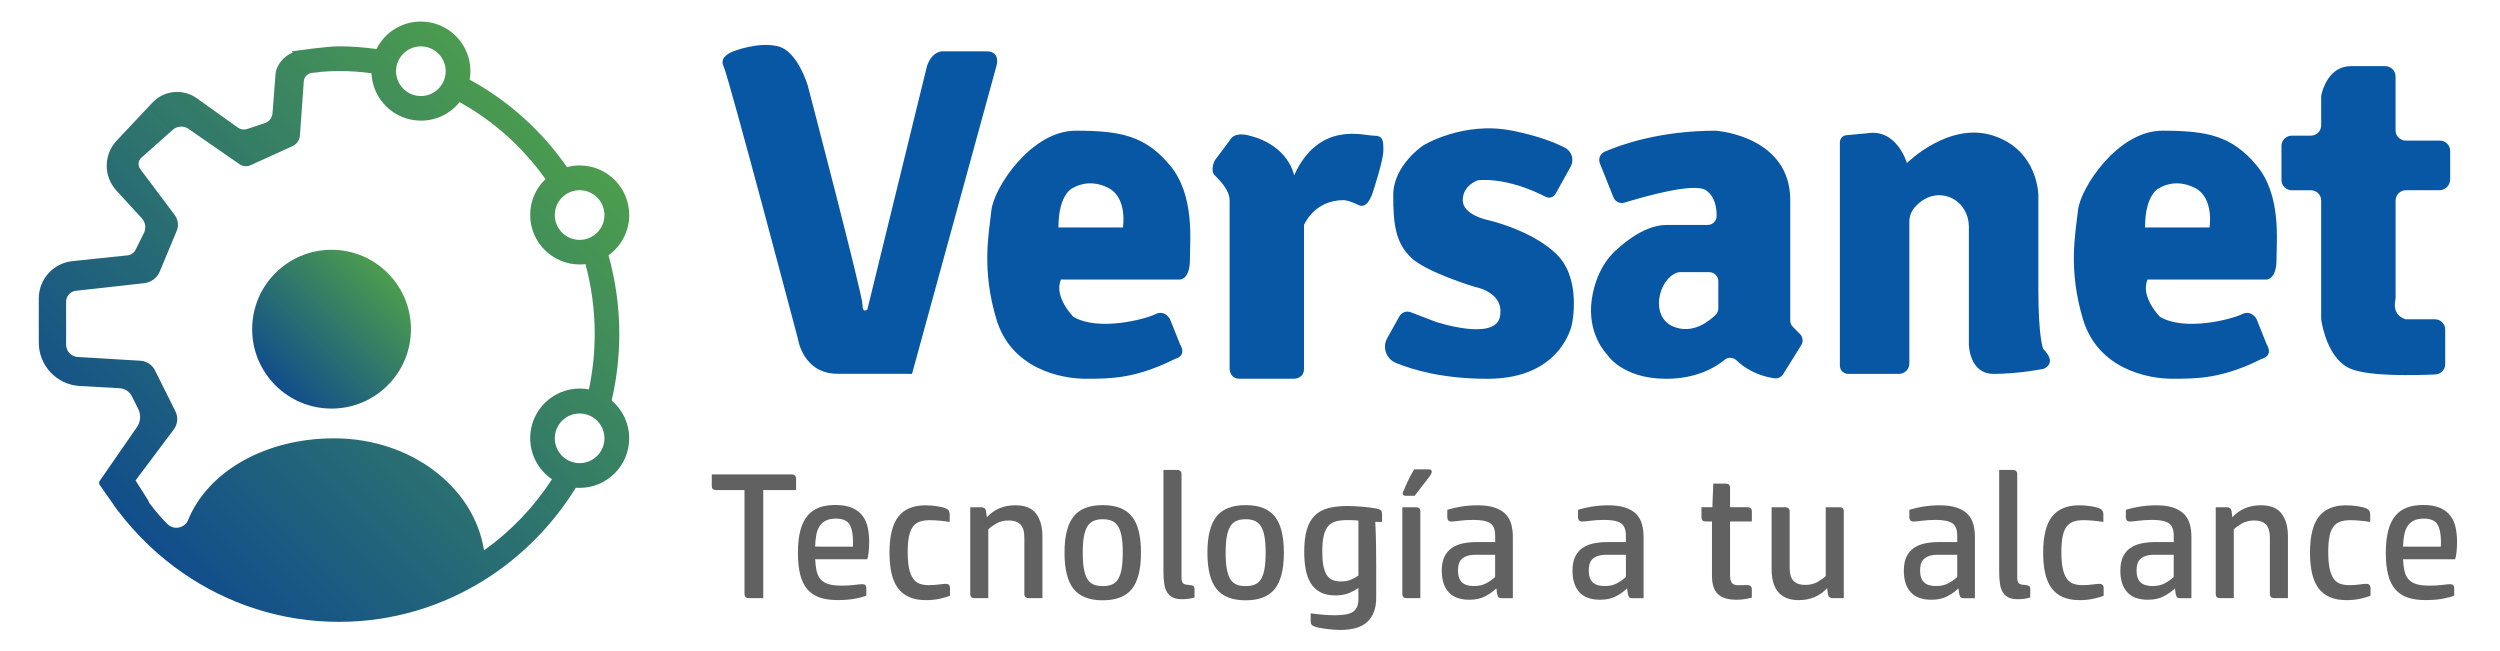
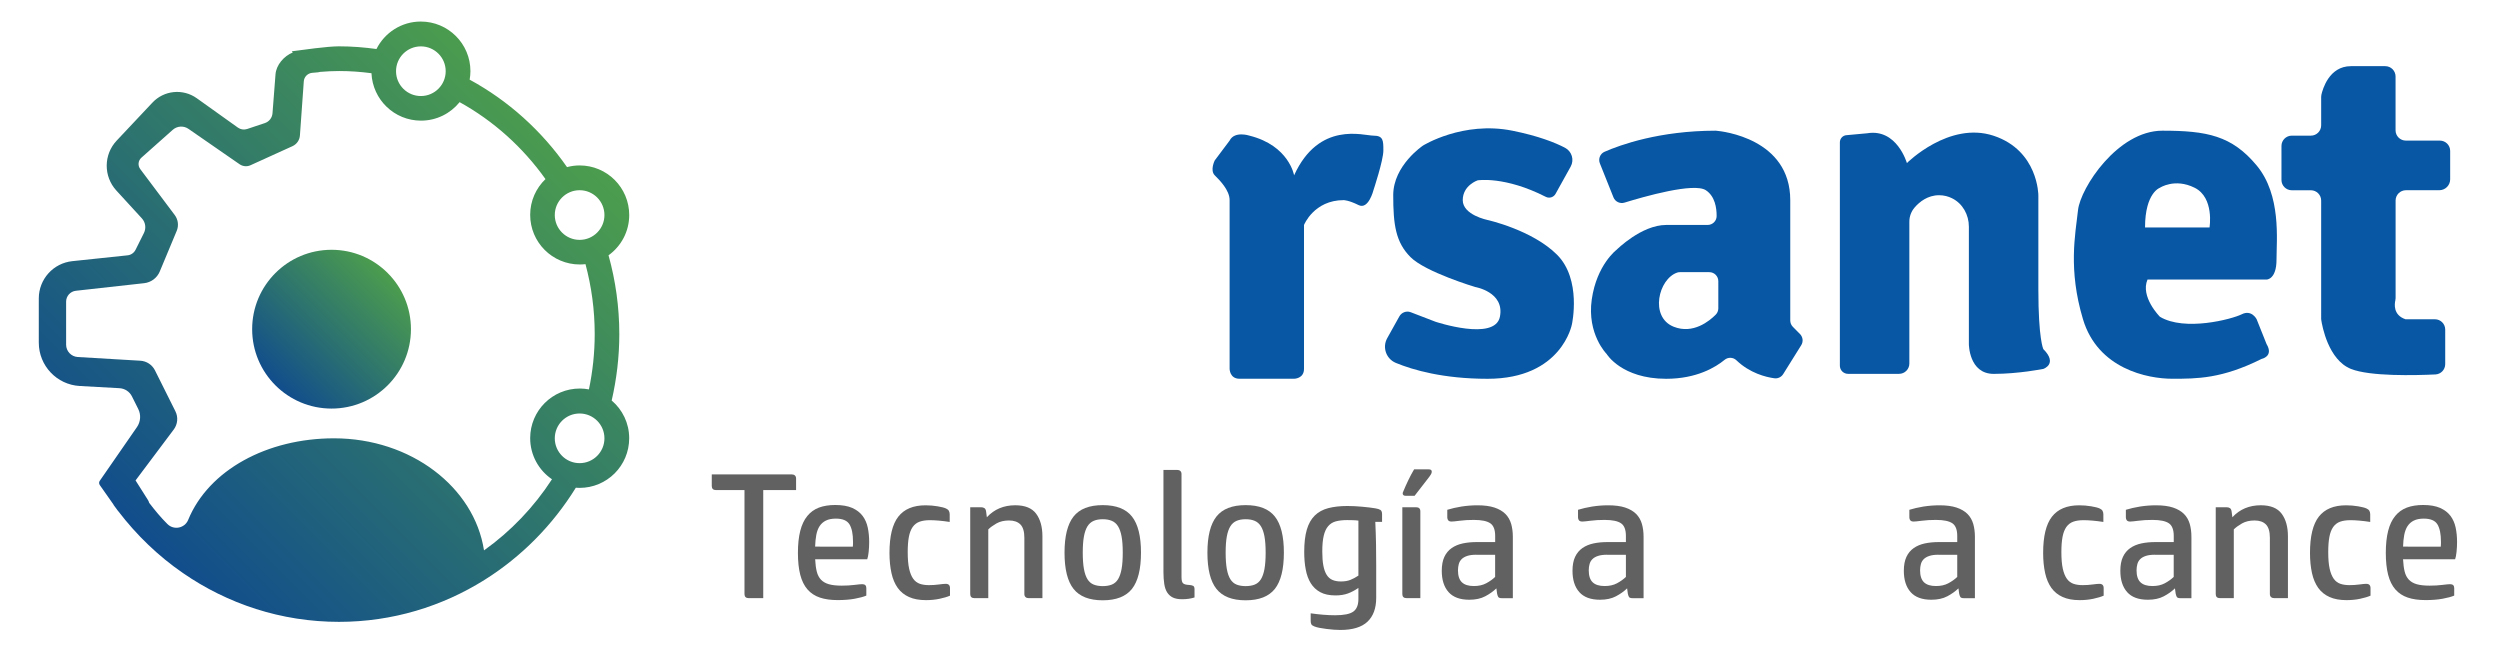
<svg xmlns="http://www.w3.org/2000/svg" version="1.1" x="0px" y="0px" viewBox="0 0 580 151" style="enable-background:new 0 0 580 151;" xml:space="preserve">
  <style type="text/css">
	.st0{fill:#0857A4;}
	.st1{fill:#616161;}
	.st2{fill:url(#SVGID_1_);}
	.st3{fill:url(#SVGID_2_);}
	.st4{display:none;}
	.st5{display:inline;}
	.st6{fill:url(#SVGID_3_);}
	.st7{fill:url(#SVGID_4_);}
</style>
  <g id="Capa_1">
    <g>
-       <path class="st0" d="M211.59,86.73l19.57-71.37c0,0,1.15-3.45-2.3-3.45c-3.45,0-10.36,0-10.36,0s-2.3,0-3.45,3.45l-13.81,56.4    c0,0-1.15,1.15-1.15-1.15c0-2.3-12.66-50.65-12.66-50.65s-2.3-8.06-6.91-9.21c-4.6-1.15-10.36,1.15-10.36,1.15    s-3.45,1.15-2.3,3.45s17.27,63.31,17.27,63.31s1.15,8.06,9.21,8.06C202.39,86.73,211.59,86.73,211.59,86.73z" />
-       <path class="st0" d="M271.45,38.38c-5.76-6.91-11.51-8.06-21.87-8.06s-18.99,13.24-19.57,18.42c-0.64,5.72-2.3,13.81,1.15,25.32    c3.45,11.51,14.96,13.81,20.72,13.81c5.76,0,11.51,0,20.72-4.6c0,0,2.88-0.58,1.15-3.45l-2.3-5.76c0,0-1.15-2.3-3.45-1.15    c-2.3,1.15-13.24,4.03-18.99,0.58c0,0-4.6-4.6-2.88-8.63h27.63c0,0,2.3,0,2.3-4.6S277.21,45.29,271.45,38.38z M260.52,52.77    h-14.96c0-8.06,3.45-9.21,3.45-9.21s3.45-2.3,8.06,0C261.67,45.86,260.52,52.77,260.52,52.77z" />
      <path class="st0" d="M523.54,38.38c-5.76-6.91-11.51-8.06-21.87-8.06c-10.36,0-18.99,13.24-19.57,18.42    c-0.64,5.72-2.3,13.81,1.15,25.32s14.96,13.81,20.72,13.81s11.51,0,20.72-4.6c0,0,2.88-0.58,1.15-3.45l-2.3-5.76    c0,0-1.15-2.3-3.45-1.15c-2.3,1.15-13.24,4.03-18.99,0.58c0,0-4.6-4.6-2.88-8.63h27.63c0,0,2.3,0,2.3-4.6    S529.3,45.29,523.54,38.38z M512.61,52.77h-14.96c0-8.06,3.45-9.21,3.45-9.21s3.45-2.3,8.06,0    C513.76,45.86,512.61,52.77,512.61,52.77z" />
      <path class="st0" d="M300.23,40.68c0,0-1.15-6.91-10.36-9.21c0,0-3.45-1.15-4.6,1.15l-3.45,4.6c0,0-1.15,2.3,0,3.45    c1.15,1.15,3.45,3.45,3.45,5.76s0,39.14,0,39.14s0,2.3,2.3,2.3s12.66,0,12.66,0s2.3,0,2.3-2.3c0-2.3,0-33.38,0-33.38    s2.3-5.76,9.21-5.76c0,0,1.15,0,3.45,1.15c2.3,1.15,3.45-3.45,3.45-3.45s2.3-6.91,2.3-9.21s0-3.45-2.3-3.45    S305.99,28.02,300.23,40.68z" />
      <path class="st0" d="M324.64,73.42l-2.81,5.05c-1.18,2.12-0.24,4.79,2,5.72c3.99,1.65,11.01,3.69,21.29,3.69    c17.27,0,19.57-12.66,19.57-12.66s2.3-10.36-3.45-16.12c-5.76-5.76-16.12-8.06-16.12-8.06s-5.76-1.15-5.76-4.6    c0-3.45,3.45-4.6,3.45-4.6s6.27-1.04,15.82,3.83c0.82,0.42,1.82,0.1,2.26-0.7l3.51-6.32c0.87-1.57,0.27-3.53-1.32-4.37    c-2.26-1.18-6.1-2.73-12.22-3.96c-11.51-2.3-20.72,3.45-20.72,3.45s-6.91,4.6-6.91,11.51s0.58,10.94,4.03,14.39    c3.45,3.45,14.96,6.91,14.96,6.91s6.91,1.15,5.76,6.91c-1.15,5.76-14.96,1.15-14.96,1.15l-5.72-2.2    C326.31,72.05,325.16,72.47,324.64,73.42z" />
      <path class="st0" d="M415.95,75.83c-0.39-0.39-0.61-0.93-0.61-1.48V46.44c0-14.3-15.78-15.99-17.17-16.11    c-0.07-0.01-0.13-0.01-0.2-0.01c-12.98,0.02-22.04,3.28-25.71,4.89c-1.03,0.45-1.51,1.65-1.09,2.69l3.15,7.88    c0.4,1.01,1.51,1.55,2.56,1.23c4.54-1.4,16.13-4.71,18.89-2.87c2.12,1.41,2.5,4.12,2.49,6c-0.01,1.14-0.95,2.05-2.1,2.05h-9.6    c-5.76,0-11.51,5.76-11.51,5.76s-4.6,3.45-5.76,11.51c-1.15,8.06,3.45,12.66,3.45,12.66s3.45,5.76,13.81,5.76    c7.1,0,11.49-2.7,13.56-4.4c0.8-0.66,1.98-0.62,2.73,0.1c3.13,3,6.84,3.91,8.8,4.18c0.82,0.12,1.62-0.27,2.06-0.97l4.19-6.71    c0.52-0.83,0.39-1.9-0.3-2.59L415.95,75.83z M398.65,71.53c0,0.56-0.22,1.09-0.62,1.49c-1.44,1.45-5.24,4.58-9.74,2.78    c-5.62-2.25-3.55-11.1,0.84-12.57c0.2-0.07,0.42-0.09,0.64-0.09h6.79c1.16,0,2.09,0.94,2.09,2.09V71.53z M399.5,79.59    c0.01,0.01,0.02,0.03,0.04,0.05C399.52,79.61,399.51,79.6,399.5,79.59z M399.6,79.72c0.03,0.03,0.06,0.07,0.09,0.11    C399.66,79.79,399.63,79.75,399.6,79.72z M399.75,79.9c0.02,0.02,0.04,0.05,0.06,0.07C399.79,79.95,399.77,79.93,399.75,79.9z     M399.95,80.15c0.05,0.06,0.1,0.13,0.16,0.2C400.05,80.28,400,80.21,399.95,80.15z M400.28,80.56c0.05,0.07,0.11,0.14,0.17,0.21    C400.39,80.7,400.33,80.63,400.28,80.56z M400.46,80.79c0.06,0.07,0.13,0.16,0.19,0.24C400.59,80.95,400.52,80.87,400.46,80.79z     M400.85,81.28c0.03,0.04,0.06,0.08,0.1,0.12C400.91,81.36,400.88,81.32,400.85,81.28z M401.47,82.05c0,0.01,0.01,0.01,0.01,0.02    C401.48,82.06,401.47,82.06,401.47,82.05z M401.04,81.51c0.06,0.07,0.12,0.15,0.18,0.22C401.16,81.67,401.1,81.59,401.04,81.51z     M401.28,81.82c0.03,0.04,0.06,0.07,0.09,0.11C401.34,81.89,401.31,81.86,401.28,81.82z" />
      <path class="st0" d="M426.85,33.02v51.82c0,1.04,0.84,1.89,1.89,1.89h11.84c1.32,0,2.39-1.07,2.39-2.39V51.42    c0-1.21,0.44-2.38,1.23-3.29c1.12-1.3,3.02-2.84,5.68-2.84c1.15,0,2.16,0.29,3.02,0.72c2.45,1.22,3.88,3.83,3.88,6.57v27.25    c0,0,0,6.91,5.76,6.91s11.51-1.15,11.51-1.15s3.45-1.15,0-4.6c0,0-1.15-2.3-1.15-13.81s0-21.87,0-21.87s0-10.36-10.36-13.81    c-10.36-3.45-20.14,6.33-20.14,6.33s-2.3-8.06-9.21-6.91l-4.79,0.44C427.52,31.41,426.85,32.15,426.85,33.02z" />
      <path class="st0" d="M555.78,46.53v22.63c0,0.18-0.02,0.36-0.06,0.53c-0.18,0.79-0.56,3.41,2.36,4.38h6.82    c1.32,0,2.39,1.07,2.39,2.39v8.02c0,1.28-1,2.33-2.27,2.39c-4.65,0.22-15.18,0.49-19.6-1.28c-5.27-2.11-6.68-10.01-6.88-11.32    c-0.02-0.12-0.03-0.24-0.03-0.36V46.53c0-1.32-1.07-2.39-2.39-2.39h-4.43c-1.32,0-2.39-1.07-2.39-2.39v-7.89    c0-1.32,1.07-2.39,2.39-2.39h4.43c1.32,0,2.39-1.07,2.39-2.39v-6.58c0-0.17,0.02-0.33,0.05-0.5c0.28-1.26,1.77-6.65,6.85-6.65    h7.97c1.32,0,2.39,1.07,2.39,2.39v12.49c0,1.32,1.07,2.39,2.39,2.39h7.89c1.32,0,2.39,1.07,2.39,2.39v6.59    c0,1.4-1.13,2.53-2.53,2.53h-7.74C556.84,44.14,555.78,45.21,555.78,46.53z" />
      <g>
        <path class="st1" d="M172.71,113.7h-6.59c-0.66,0-0.99-0.32-0.99-0.95v-2.69h18.56c0.3,0,0.55,0.08,0.73,0.25     c0.18,0.17,0.27,0.4,0.27,0.7v2.69h-7.62v25.07h-3.36c-0.66,0-0.99-0.32-0.99-0.95V113.7z" />
        <path class="st1" d="M189.12,129.78c0.05,1.11,0.18,2.05,0.37,2.82c0.19,0.77,0.52,1.4,0.97,1.88c0.46,0.48,1.07,0.84,1.84,1.06     c0.77,0.22,1.77,0.33,2.98,0.33c1.08,0,2.06-0.06,2.94-0.17c0.88-0.11,1.49-0.17,1.82-0.17c0.64,0,0.95,0.31,0.95,0.91v1.74     c-0.66,0.28-1.57,0.52-2.71,0.73c-1.15,0.21-2.47,0.31-3.96,0.31c-1.57,0-2.94-0.19-4.1-0.58c-1.16-0.39-2.12-1.02-2.88-1.89     c-0.76-0.87-1.32-2-1.68-3.4c-0.36-1.4-0.54-3.09-0.54-5.08c0-1.99,0.18-3.69,0.54-5.1c0.36-1.41,0.9-2.56,1.64-3.46     c0.73-0.9,1.64-1.55,2.71-1.95c1.08-0.4,2.33-0.6,3.77-0.6c1.6,0,2.91,0.23,3.94,0.68c1.02,0.46,1.82,1.07,2.4,1.84     c0.58,0.77,0.98,1.68,1.2,2.71c0.22,1.04,0.33,2.15,0.33,3.34c0,0.8-0.04,1.58-0.12,2.32c-0.08,0.75-0.19,1.31-0.33,1.7H189.12z      M197.86,126.83c0.03-0.28,0.04-0.48,0.04-0.62c0-0.14,0-0.32,0-0.54c0-1.77-0.27-3.1-0.81-4c-0.54-0.9-1.6-1.35-3.17-1.35     c-0.94,0-1.71,0.15-2.32,0.46c-0.61,0.3-1.09,0.73-1.45,1.28c-0.36,0.55-0.62,1.24-0.77,2.05c-0.15,0.82-0.24,1.72-0.27,2.71     H197.86z" />
        <path class="st1" d="M220.41,138.19c-0.64,0.28-1.45,0.52-2.44,0.73c-0.99,0.21-2.05,0.31-3.15,0.31c-1.55,0-2.86-0.24-3.94-0.73     c-1.08-0.48-1.95-1.19-2.61-2.11c-0.66-0.93-1.15-2.07-1.45-3.44c-0.3-1.37-0.46-2.92-0.46-4.66c0-3.87,0.68-6.68,2.05-8.43     c1.37-1.75,3.47-2.63,6.32-2.63c0.94,0,1.86,0.08,2.78,0.23c0.91,0.15,1.57,0.32,1.99,0.52c0.3,0.14,0.52,0.32,0.64,0.54     c0.12,0.22,0.19,0.48,0.19,0.79v1.78c-0.88-0.14-1.73-0.24-2.53-0.31c-0.8-0.07-1.49-0.1-2.07-0.1c-0.94,0-1.73,0.12-2.38,0.35     c-0.65,0.23-1.18,0.64-1.6,1.22c-0.41,0.58-0.71,1.35-0.89,2.3c-0.18,0.95-0.27,2.13-0.27,3.54c0,1.57,0.11,2.86,0.33,3.85     c0.22,0.99,0.54,1.77,0.95,2.34c0.41,0.57,0.93,0.95,1.53,1.16c0.61,0.21,1.31,0.31,2.11,0.31c0.8,0,1.57-0.05,2.3-0.15     c0.73-0.1,1.26-0.15,1.6-0.15c0.66,0,0.99,0.33,0.99,0.99V138.19z" />
        <path class="st1" d="M226.08,138.77c-0.66,0-0.99-0.32-0.99-0.95v-20.14h2.53c0.3,0,0.56,0.07,0.77,0.21     c0.21,0.14,0.34,0.41,0.39,0.83l0.17,1.28c1.71-1.85,3.91-2.78,6.59-2.78c2.27,0,3.88,0.66,4.85,1.97     c0.97,1.31,1.45,3.06,1.45,5.24v14.34h-3.19c-0.3,0-0.55-0.08-0.73-0.25c-0.18-0.17-0.27-0.4-0.27-0.7v-13.05     c0-1.44-0.3-2.47-0.91-3.09c-0.61-0.62-1.49-0.93-2.65-0.93c-1.13,0-2.1,0.23-2.9,0.68c-0.8,0.46-1.44,0.92-1.91,1.39v15.95     H226.08z" />
        <path class="st1" d="M255.84,139.27c-3.12,0-5.38-0.88-6.78-2.65c-1.4-1.77-2.09-4.57-2.09-8.41c0-3.81,0.7-6.6,2.09-8.37     c1.4-1.77,3.65-2.65,6.78-2.65c3.12,0,5.38,0.88,6.78,2.65c1.4,1.77,2.09,4.56,2.09,8.37c0,3.84-0.7,6.64-2.09,8.41     C261.22,138.38,258.96,139.27,255.84,139.27z M260.48,128.2c0-1.49-0.09-2.74-0.27-3.73c-0.18-0.99-0.46-1.79-0.83-2.38     c-0.37-0.59-0.86-1.02-1.45-1.26c-0.59-0.25-1.29-0.37-2.09-0.37s-1.5,0.12-2.09,0.37c-0.59,0.25-1.08,0.67-1.45,1.26     c-0.37,0.59-0.65,1.39-0.83,2.38c-0.18,0.99-0.27,2.24-0.27,3.73c0,1.52,0.09,2.78,0.27,3.79c0.18,1.01,0.46,1.81,0.83,2.4     c0.37,0.59,0.86,1.01,1.45,1.24c0.59,0.23,1.29,0.35,2.09,0.35s1.5-0.12,2.09-0.35c0.59-0.23,1.08-0.65,1.45-1.24     s0.65-1.4,0.83-2.4C260.39,130.99,260.48,129.72,260.48,128.2z" />
        <path class="st1" d="M274.11,133.88c0,0.75,0.12,1.23,0.37,1.45c0.25,0.22,0.69,0.35,1.33,0.37c0.44,0.03,0.77,0.1,0.99,0.21     c0.22,0.11,0.33,0.37,0.33,0.79v1.91c-0.44,0.14-0.9,0.24-1.37,0.31c-0.47,0.07-0.98,0.1-1.53,0.1c-0.86,0-1.56-0.13-2.11-0.39     c-0.55-0.26-0.99-0.66-1.33-1.18c-0.33-0.52-0.56-1.18-0.68-1.97c-0.12-0.79-0.19-1.71-0.19-2.76v-23.7h3.19     c0.3,0,0.55,0.08,0.73,0.25c0.18,0.17,0.27,0.4,0.27,0.7V133.88z" />
        <path class="st1" d="M288.99,139.27c-3.12,0-5.38-0.88-6.78-2.65c-1.4-1.77-2.09-4.57-2.09-8.41c0-3.81,0.7-6.6,2.09-8.37     c1.4-1.77,3.65-2.65,6.78-2.65s5.38,0.88,6.78,2.65c1.4,1.77,2.09,4.56,2.09,8.37c0,3.84-0.7,6.64-2.09,8.41     C294.37,138.38,292.11,139.27,288.99,139.27z M293.63,128.2c0-1.49-0.09-2.74-0.27-3.73c-0.18-0.99-0.46-1.79-0.83-2.38     c-0.37-0.59-0.86-1.02-1.45-1.26c-0.59-0.25-1.29-0.37-2.09-0.37c-0.8,0-1.5,0.12-2.09,0.37c-0.59,0.25-1.08,0.67-1.45,1.26     c-0.37,0.59-0.65,1.39-0.83,2.38c-0.18,0.99-0.27,2.24-0.27,3.73c0,1.52,0.09,2.78,0.27,3.79c0.18,1.01,0.46,1.81,0.83,2.4     c0.37,0.59,0.86,1.01,1.45,1.24c0.59,0.23,1.29,0.35,2.09,0.35c0.8,0,1.5-0.12,2.09-0.35c0.59-0.23,1.08-0.65,1.45-1.24     c0.37-0.59,0.65-1.4,0.83-2.4C293.54,130.99,293.63,129.72,293.63,128.2z" />
        <path class="st1" d="M302.58,128.04c0-2.07,0.2-3.79,0.6-5.16c0.4-1.37,1.02-2.46,1.84-3.27c0.83-0.81,1.87-1.39,3.13-1.72     c1.26-0.33,2.74-0.5,4.45-0.5c1.11,0,2.25,0.06,3.44,0.17c1.19,0.11,2.2,0.23,3.03,0.37c0.52,0.08,0.92,0.21,1.18,0.37     c0.26,0.17,0.39,0.5,0.39,0.99v1.78h-1.57c0.08,1.74,0.14,3.46,0.17,5.16c0.03,1.7,0.04,3.38,0.04,5.04v7.42     c0,2.43-0.68,4.28-2.03,5.55s-3.45,1.91-6.3,1.91c-0.44,0-0.94-0.02-1.49-0.06c-0.55-0.04-1.11-0.1-1.68-0.17     c-0.57-0.07-1.11-0.15-1.62-0.25c-0.51-0.1-0.93-0.21-1.26-0.35c-0.36-0.14-0.59-0.31-0.68-0.52c-0.1-0.21-0.14-0.46-0.14-0.77     v-1.74c0.97,0.14,1.93,0.25,2.9,0.33c0.97,0.08,1.89,0.12,2.78,0.12c2.02,0,3.42-0.28,4.21-0.85c0.79-0.57,1.18-1.54,1.18-2.92     v-2.57c-0.8,0.55-1.61,0.98-2.42,1.28c-0.82,0.3-1.78,0.46-2.88,0.46c-1.44,0-2.62-0.25-3.54-0.75c-0.93-0.5-1.66-1.19-2.22-2.09     c-0.55-0.9-0.94-1.96-1.16-3.19C302.69,130.89,302.58,129.53,302.58,128.04z M306.77,127.95c0,1.3,0.08,2.39,0.25,3.27     c0.17,0.88,0.42,1.6,0.77,2.15c0.35,0.55,0.79,0.95,1.35,1.18c0.55,0.24,1.2,0.35,1.95,0.35c0.88,0,1.64-0.13,2.26-0.39     s1.22-0.59,1.8-0.97v-12.76c-0.44-0.06-0.89-0.09-1.35-0.1c-0.46-0.01-0.88-0.02-1.26-0.02c-1.02,0-1.89,0.1-2.61,0.29     c-0.72,0.19-1.31,0.56-1.78,1.1c-0.47,0.54-0.82,1.28-1.04,2.22C306.88,125.21,306.77,126.43,306.77,127.95z" />
        <path class="st1" d="M329.52,138.77h-3.19c-0.66,0-0.99-0.32-0.99-0.95v-20.14h3.19c0.66,0,0.99,0.32,0.99,0.95V138.77z      M326.08,115.02c-0.28,0-0.47-0.09-0.58-0.27c-0.11-0.18-0.1-0.41,0.04-0.68c0.39-0.94,0.79-1.84,1.2-2.69     c0.41-0.86,0.86-1.69,1.33-2.49h3.4c0.47,0,0.7,0.18,0.7,0.54c0,0.19-0.06,0.39-0.17,0.58c-0.11,0.19-0.25,0.4-0.41,0.62     l-3.4,4.39H326.08z" />
        <path class="st1" d="M340.87,139.14c-2.15,0-3.76-0.59-4.81-1.78c-1.05-1.19-1.57-2.83-1.57-4.93c0-1.3,0.2-2.38,0.6-3.23     c0.4-0.86,0.97-1.54,1.7-2.05c0.73-0.51,1.6-0.87,2.59-1.08c0.99-0.21,2.07-0.31,3.23-0.31h4.27v-1.41     c0-1.44-0.37-2.42-1.12-2.94c-0.75-0.52-2.02-0.79-3.81-0.79c-1.22,0-2.31,0.06-3.27,0.19c-0.97,0.12-1.6,0.19-1.91,0.19     c-0.36,0-0.61-0.09-0.77-0.27c-0.15-0.18-0.23-0.41-0.23-0.68v-1.78c0.97-0.3,2.06-0.55,3.27-0.75c1.22-0.19,2.46-0.29,3.73-0.29     c1.57,0,2.89,0.17,3.94,0.52c1.05,0.35,1.89,0.84,2.53,1.47c0.64,0.64,1.08,1.41,1.35,2.32c0.26,0.91,0.39,1.92,0.39,3.03v14.21     h-2.53c-0.47,0-0.76-0.1-0.87-0.31c-0.11-0.21-0.19-0.45-0.25-0.73l-0.17-1.24c-0.72,0.69-1.58,1.31-2.59,1.84     C343.57,138.87,342.33,139.14,340.87,139.14z M342.48,128.7c-0.83,0-1.52,0.09-2.07,0.27c-0.55,0.18-0.99,0.43-1.31,0.75     c-0.32,0.32-0.54,0.7-0.66,1.14c-0.12,0.44-0.19,0.93-0.19,1.45c0,1.27,0.3,2.2,0.91,2.78c0.61,0.58,1.53,0.87,2.78,0.87     c1.11,0,2.06-0.21,2.86-0.64c0.8-0.43,1.49-0.92,2.07-1.47v-5.14H342.48z" />
        <path class="st1" d="M371.2,139.14c-2.15,0-3.76-0.59-4.81-1.78c-1.05-1.19-1.57-2.83-1.57-4.93c0-1.3,0.2-2.38,0.6-3.23     c0.4-0.86,0.97-1.54,1.7-2.05c0.73-0.51,1.6-0.87,2.59-1.08c0.99-0.21,2.07-0.31,3.23-0.31h4.27v-1.41     c0-1.44-0.37-2.42-1.12-2.94c-0.75-0.52-2.02-0.79-3.81-0.79c-1.22,0-2.31,0.06-3.27,0.19c-0.97,0.12-1.6,0.19-1.91,0.19     c-0.36,0-0.61-0.09-0.77-0.27c-0.15-0.18-0.23-0.41-0.23-0.68v-1.78c0.97-0.3,2.06-0.55,3.27-0.75c1.22-0.19,2.46-0.29,3.73-0.29     c1.57,0,2.89,0.17,3.94,0.52c1.05,0.35,1.89,0.84,2.53,1.47c0.64,0.64,1.08,1.41,1.35,2.32c0.26,0.91,0.39,1.92,0.39,3.03v14.21     h-2.53c-0.47,0-0.76-0.1-0.87-0.31c-0.11-0.21-0.19-0.45-0.25-0.73l-0.17-1.24c-0.72,0.69-1.58,1.31-2.59,1.84     C373.9,138.87,372.67,139.14,371.2,139.14z M372.82,128.7c-0.83,0-1.52,0.09-2.07,0.27c-0.55,0.18-0.99,0.43-1.31,0.75     c-0.32,0.32-0.54,0.7-0.66,1.14c-0.12,0.44-0.19,0.93-0.19,1.45c0,1.27,0.3,2.2,0.91,2.78c0.61,0.58,1.53,0.87,2.78,0.87     c1.11,0,2.06-0.21,2.86-0.64c0.8-0.43,1.49-0.92,2.07-1.47v-5.14H372.82z" />
-         <path class="st1" d="M406.42,138.65c-0.64,0.17-1.24,0.29-1.8,0.37c-0.57,0.08-1.15,0.12-1.76,0.12c-1.99,0-3.43-0.44-4.33-1.33     c-0.9-0.88-1.35-2.28-1.35-4.19v-12.64h-1.45c-0.66,0-0.99-0.32-0.99-0.95v-2.36h2.53l0.21-5.47h2.9c0.66,0,0.99,0.32,0.99,0.95     v4.52h4.06c0.3,0,0.55,0.08,0.73,0.25c0.18,0.17,0.27,0.4,0.27,0.7v2.36h-5.06v12.43c0,0.75,0.12,1.33,0.37,1.74     c0.25,0.41,0.75,0.62,1.49,0.62c0.47,0,0.86-0.01,1.18-0.02c0.32-0.01,0.61-0.02,0.89-0.02c0.75,0,1.12,0.32,1.12,0.95V138.65z" />
-         <path class="st1" d="M426.77,117.68c0.66,0,0.99,0.32,0.99,0.95v20.14h-2.53c-0.3,0-0.56-0.07-0.77-0.21     c-0.21-0.14-0.34-0.41-0.39-0.83l-0.17-1.28c-1.71,1.85-3.91,2.78-6.59,2.78c-1.13,0-2.1-0.17-2.9-0.52     c-0.8-0.34-1.45-0.83-1.95-1.45c-0.5-0.62-0.86-1.38-1.1-2.28c-0.23-0.9-0.35-1.89-0.35-2.96v-14.34h3.19     c0.3,0,0.54,0.08,0.73,0.25c0.18,0.17,0.27,0.4,0.27,0.7v13.05c0,1.44,0.3,2.47,0.91,3.09c0.61,0.62,1.49,0.93,2.65,0.93     c1.13,0,2.1-0.23,2.9-0.68c0.8-0.46,1.44-0.92,1.91-1.39v-15.95H426.77z" />
        <path class="st1" d="M448.07,139.14c-2.15,0-3.76-0.59-4.81-1.78c-1.05-1.19-1.57-2.83-1.57-4.93c0-1.3,0.2-2.38,0.6-3.23     c0.4-0.86,0.97-1.54,1.7-2.05c0.73-0.51,1.6-0.87,2.59-1.08c0.99-0.21,2.07-0.31,3.23-0.31h4.27v-1.41     c0-1.44-0.37-2.42-1.12-2.94c-0.75-0.52-2.02-0.79-3.81-0.79c-1.22,0-2.31,0.06-3.27,0.19c-0.97,0.12-1.6,0.19-1.91,0.19     c-0.36,0-0.61-0.09-0.77-0.27c-0.15-0.18-0.23-0.41-0.23-0.68v-1.78c0.97-0.3,2.06-0.55,3.27-0.75c1.22-0.19,2.46-0.29,3.73-0.29     c1.57,0,2.89,0.17,3.94,0.52c1.05,0.35,1.89,0.84,2.53,1.47c0.64,0.64,1.08,1.41,1.35,2.32c0.26,0.91,0.39,1.92,0.39,3.03v14.21     h-2.53c-0.47,0-0.76-0.1-0.87-0.31c-0.11-0.21-0.19-0.45-0.25-0.73l-0.17-1.24c-0.72,0.69-1.58,1.31-2.59,1.84     C450.77,138.87,449.54,139.14,448.07,139.14z M449.69,128.7c-0.83,0-1.52,0.09-2.07,0.27c-0.55,0.18-0.99,0.43-1.31,0.75     c-0.32,0.32-0.54,0.7-0.66,1.14c-0.12,0.44-0.19,0.93-0.19,1.45c0,1.27,0.3,2.2,0.91,2.78c0.61,0.58,1.53,0.87,2.78,0.87     c1.11,0,2.06-0.21,2.86-0.64c0.8-0.43,1.49-0.92,2.07-1.47v-5.14H449.69z" />
-         <path class="st1" d="M468,133.88c0,0.75,0.12,1.23,0.37,1.45c0.25,0.22,0.69,0.35,1.33,0.37c0.44,0.03,0.77,0.1,0.99,0.21     c0.22,0.11,0.33,0.37,0.33,0.79v1.91c-0.44,0.14-0.9,0.24-1.37,0.31c-0.47,0.07-0.98,0.1-1.53,0.1c-0.86,0-1.56-0.13-2.11-0.39     c-0.55-0.26-0.99-0.66-1.33-1.18c-0.33-0.52-0.56-1.18-0.68-1.97c-0.12-0.79-0.19-1.71-0.19-2.76v-23.7h3.19     c0.3,0,0.55,0.08,0.73,0.25c0.18,0.17,0.27,0.4,0.27,0.7V133.88z" />
        <path class="st1" d="M488.06,138.19c-0.64,0.28-1.45,0.52-2.44,0.73c-0.99,0.21-2.04,0.31-3.15,0.31c-1.55,0-2.86-0.24-3.94-0.73     c-1.08-0.48-1.95-1.19-2.61-2.11c-0.66-0.93-1.15-2.07-1.45-3.44c-0.3-1.37-0.46-2.92-0.46-4.66c0-3.87,0.68-6.68,2.05-8.43     c1.37-1.75,3.47-2.63,6.32-2.63c0.94,0,1.86,0.08,2.78,0.23c0.91,0.15,1.57,0.32,1.99,0.52c0.3,0.14,0.52,0.32,0.64,0.54     c0.12,0.22,0.19,0.48,0.19,0.79v1.78c-0.88-0.14-1.73-0.24-2.53-0.31c-0.8-0.07-1.49-0.1-2.07-0.1c-0.94,0-1.73,0.12-2.38,0.35     c-0.65,0.23-1.18,0.64-1.6,1.22c-0.41,0.58-0.71,1.35-0.89,2.3c-0.18,0.95-0.27,2.13-0.27,3.54c0,1.57,0.11,2.86,0.33,3.85     c0.22,0.99,0.54,1.77,0.95,2.34c0.41,0.57,0.93,0.95,1.53,1.16c0.61,0.21,1.31,0.31,2.11,0.31c0.8,0,1.57-0.05,2.3-0.15     c0.73-0.1,1.26-0.15,1.6-0.15c0.66,0,0.99,0.33,0.99,0.99V138.19z" />
        <path class="st1" d="M498.3,139.14c-2.15,0-3.76-0.59-4.81-1.78c-1.05-1.19-1.57-2.83-1.57-4.93c0-1.3,0.2-2.38,0.6-3.23     c0.4-0.86,0.97-1.54,1.7-2.05c0.73-0.51,1.6-0.87,2.59-1.08c0.99-0.21,2.07-0.31,3.23-0.31h4.27v-1.41     c0-1.44-0.37-2.42-1.12-2.94c-0.75-0.52-2.02-0.79-3.81-0.79c-1.22,0-2.31,0.06-3.27,0.19c-0.97,0.12-1.6,0.19-1.91,0.19     c-0.36,0-0.61-0.09-0.77-0.27c-0.15-0.18-0.23-0.41-0.23-0.68v-1.78c0.97-0.3,2.06-0.55,3.27-0.75c1.22-0.19,2.46-0.29,3.73-0.29     c1.57,0,2.89,0.17,3.94,0.52c1.05,0.35,1.89,0.84,2.53,1.47c0.64,0.64,1.08,1.41,1.35,2.32c0.26,0.91,0.39,1.92,0.39,3.03v14.21     h-2.53c-0.47,0-0.76-0.1-0.87-0.31c-0.11-0.21-0.19-0.45-0.25-0.73l-0.17-1.24c-0.72,0.69-1.58,1.31-2.59,1.84     C501,138.87,499.76,139.14,498.3,139.14z M499.91,128.7c-0.83,0-1.52,0.09-2.07,0.27c-0.55,0.18-0.99,0.43-1.31,0.75     c-0.32,0.32-0.54,0.7-0.66,1.14c-0.12,0.44-0.19,0.93-0.19,1.45c0,1.27,0.3,2.2,0.91,2.78c0.61,0.58,1.53,0.87,2.78,0.87     c1.11,0,2.06-0.21,2.86-0.64c0.8-0.43,1.49-0.92,2.07-1.47v-5.14H499.91z" />
        <path class="st1" d="M515.04,138.77c-0.66,0-0.99-0.32-0.99-0.95v-20.14h2.53c0.3,0,0.56,0.07,0.77,0.21     c0.21,0.14,0.34,0.41,0.39,0.83l0.17,1.28c1.71-1.85,3.91-2.78,6.59-2.78c2.27,0,3.88,0.66,4.85,1.97     c0.97,1.31,1.45,3.06,1.45,5.24v14.34h-3.19c-0.3,0-0.55-0.08-0.73-0.25c-0.18-0.17-0.27-0.4-0.27-0.7v-13.05     c0-1.44-0.3-2.47-0.91-3.09c-0.61-0.62-1.49-0.93-2.65-0.93c-1.13,0-2.1,0.23-2.9,0.68c-0.8,0.46-1.44,0.92-1.91,1.39v15.95     H515.04z" />
        <path class="st1" d="M549.97,138.19c-0.64,0.28-1.45,0.52-2.44,0.73c-0.99,0.21-2.04,0.31-3.15,0.31c-1.55,0-2.86-0.24-3.94-0.73     c-1.08-0.48-1.95-1.19-2.61-2.11c-0.66-0.93-1.15-2.07-1.45-3.44c-0.3-1.37-0.46-2.92-0.46-4.66c0-3.87,0.68-6.68,2.05-8.43     c1.37-1.75,3.47-2.63,6.32-2.63c0.94,0,1.86,0.08,2.78,0.23c0.91,0.15,1.57,0.32,1.99,0.52c0.3,0.14,0.52,0.32,0.64,0.54     c0.12,0.22,0.19,0.48,0.19,0.79v1.78c-0.88-0.14-1.73-0.24-2.53-0.31c-0.8-0.07-1.49-0.1-2.07-0.1c-0.94,0-1.73,0.12-2.38,0.35     c-0.65,0.23-1.18,0.64-1.6,1.22c-0.41,0.58-0.71,1.35-0.89,2.3c-0.18,0.95-0.27,2.13-0.27,3.54c0,1.57,0.11,2.86,0.33,3.85     c0.22,0.99,0.54,1.77,0.95,2.34c0.41,0.57,0.93,0.95,1.53,1.16c0.61,0.21,1.31,0.31,2.11,0.31c0.8,0,1.57-0.05,2.3-0.15     c0.73-0.1,1.26-0.15,1.6-0.15c0.66,0,0.99,0.33,0.99,0.99V138.19z" />
        <path class="st1" d="M557.51,129.78c0.06,1.11,0.18,2.05,0.37,2.82c0.19,0.77,0.52,1.4,0.97,1.88c0.46,0.48,1.07,0.84,1.84,1.06     c0.77,0.22,1.77,0.33,2.98,0.33c1.08,0,2.06-0.06,2.94-0.17c0.88-0.11,1.49-0.17,1.82-0.17c0.64,0,0.95,0.31,0.95,0.91v1.74     c-0.66,0.28-1.57,0.52-2.71,0.73c-1.15,0.21-2.47,0.31-3.96,0.31c-1.57,0-2.94-0.19-4.1-0.58c-1.16-0.39-2.12-1.02-2.88-1.89     c-0.76-0.87-1.32-2-1.68-3.4c-0.36-1.4-0.54-3.09-0.54-5.08c0-1.99,0.18-3.69,0.54-5.1c0.36-1.41,0.9-2.56,1.64-3.46     c0.73-0.9,1.64-1.55,2.71-1.95c1.08-0.4,2.33-0.6,3.77-0.6c1.6,0,2.91,0.23,3.94,0.68c1.02,0.46,1.82,1.07,2.4,1.84     c0.58,0.77,0.98,1.68,1.2,2.71c0.22,1.04,0.33,2.15,0.33,3.34c0,0.8-0.04,1.58-0.12,2.32c-0.08,0.75-0.19,1.31-0.33,1.7H557.51z      M566.26,126.83c0.03-0.28,0.04-0.48,0.04-0.62c0-0.14,0-0.32,0-0.54c0-1.77-0.27-3.1-0.81-4c-0.54-0.9-1.6-1.35-3.17-1.35     c-0.94,0-1.71,0.15-2.32,0.46c-0.61,0.3-1.09,0.73-1.45,1.28c-0.36,0.55-0.61,1.24-0.77,2.05c-0.15,0.82-0.24,1.72-0.27,2.71     H566.26z" />
      </g>
      <g>
        <linearGradient id="SVGID_1_" gradientUnits="userSpaceOnUse" x1="63.892" y1="89.392" x2="89.939" y2="63.345">
          <stop offset="1.385225e-07" style="stop-color:#114D8C" />
          <stop offset="1" style="stop-color:#4C9D4E" />
        </linearGradient>
        <circle class="st2" cx="76.92" cy="76.37" r="18.42" />
        <linearGradient id="SVGID_2_" gradientUnits="userSpaceOnUse" x1="31.897" y1="123.915" x2="128.334" y2="27.478">
          <stop offset="1.385225e-07" style="stop-color:#114D8C" />
          <stop offset="1" style="stop-color:#4C9D4E" />
        </linearGradient>
        <path class="st3" d="M141.91,92.92c1.14-4.95,1.77-10.1,1.77-15.4c0-6.34-0.88-12.47-2.5-18.29c2.9-2.09,4.8-5.49,4.8-9.34     c0-6.36-5.15-11.51-11.51-11.51c-1.01,0-1.98,0.14-2.92,0.39c-5.88-8.43-13.61-15.41-22.59-20.29c0.11-0.64,0.18-1.3,0.18-1.97     c0-6.36-5.15-11.51-11.51-11.51c-4.51,0-8.4,2.6-10.29,6.37c-2.85-0.39-5.75-0.62-8.7-0.62c-2.73,0-8.29,0.81-10.94,1.15     l0.22,0.28c-2.06,0.82-3.83,2.9-4,5.05l-0.7,9.05c-0.08,1.05-0.78,1.95-1.78,2.28l-4.11,1.37c-0.72,0.24-1.51,0.12-2.13-0.32     l-9.55-6.82c-3.2-2.28-7.59-1.85-10.28,1.01l-8.3,8.82c-3.05,3.24-3.09,8.29-0.08,11.58l5.92,6.46c0.85,0.92,1.04,2.27,0.48,3.4     l-1.94,3.89c-0.36,0.72-1.06,1.21-1.86,1.29l-12.81,1.35C12.36,61.05,9,64.78,9,69.23V79.5c0,5.34,4.18,9.76,9.51,10.05     l9.21,0.51c1.23,0.07,2.34,0.79,2.89,1.9l1.46,2.92c0.68,1.35,0.56,2.97-0.3,4.21l-8.62,12.45c-0.21,0.3-0.2,0.69,0,0.99     l3.21,4.57l-0.03,0.02c0.21,0.29,0.44,0.58,0.65,0.87l0.24,0.34l0.23,0.28c4.23,5.54,9.27,10.39,14.97,14.32     c10.36,7.16,22.82,11.34,36.22,11.34c12.37,0,23.94-3.57,33.79-9.75c8.55-5.36,15.8-12.69,21.16-21.37     c0.29,0.02,0.58,0.04,0.87,0.04c6.36,0,11.51-5.15,11.51-11.51C145.98,98.18,144.4,95.03,141.91,92.92z M97.64,10.76     c3.18,0,5.76,2.58,5.76,5.76s-2.58,5.76-5.76,5.76s-5.76-2.58-5.76-5.76S94.46,10.76,97.64,10.76z M112.29,127.69     c-2.26-14.67-16.97-26-34.8-26c-15.48,0-29.08,7.33-33.84,18.94c-0.8,1.94-3.34,2.43-4.82,0.94c-1.54-1.54-2.87-3.15-4.22-4.91     c-0.06-0.22-0.15-0.44-0.28-0.65l-2.88-4.55l8.86-11.81c0.92-1.23,1.07-2.87,0.38-4.24l-4.74-9.49     c-0.65-1.29-1.93-2.14-3.37-2.23l-14.54-0.86c-1.51-0.09-2.7-1.34-2.7-2.86v-9.98c0-1.3,0.98-2.39,2.27-2.53l15.84-1.76     c1.61-0.18,3-1.22,3.62-2.72l3.93-9.42c0.51-1.22,0.33-2.61-0.46-3.67l-8-10.66c-0.61-0.82-0.5-1.97,0.27-2.65l7.27-6.46     c1.02-0.91,2.53-1,3.65-0.22l11.86,8.21c0.74,0.51,1.7,0.6,2.52,0.23l9.75-4.43c0.98-0.45,1.64-1.39,1.72-2.47l0.9-12.56     c0.07-1.05,0.9-1.88,1.94-1.98l1.36-0.12c0.17-0.02,0.33-0.05,0.49-0.1c1.45-0.12,2.92-0.2,4.4-0.2c2.54,0,5.05,0.18,7.51,0.51     c0.27,6.12,5.3,11,11.49,11c3.62,0,6.85-1.67,8.96-4.29c7.87,4.35,14.68,10.48,19.92,17.85c-2.19,2.1-3.55,5.04-3.55,8.3     c0,6.36,5.15,11.51,11.51,11.51c0.45,0,0.88-0.03,1.32-0.08c1.38,5.16,2.14,10.59,2.14,16.2c0,4.41-0.47,8.71-1.34,12.86     c-0.69-0.13-1.39-0.2-2.12-0.2c-6.36,0-11.51,5.15-11.51,11.51c0,3.97,2.01,7.47,5.06,9.54     C123.84,117.69,118.49,123.27,112.29,127.69z M134.47,107.45c-3.18,0-5.76-2.58-5.76-5.76c0-3.18,2.58-5.76,5.76-5.76     s5.76,2.58,5.76,5.76C140.23,104.87,137.65,107.45,134.47,107.45z M134.47,55.65c-3.18,0-5.76-2.58-5.76-5.76     s2.58-5.76,5.76-5.76s5.76,2.58,5.76,5.76S137.65,55.65,134.47,55.65z" />
      </g>
    </g>
  </g>
  <g id="Capa_2" class="st4">
    <g class="st5">
      <linearGradient id="SVGID_3_" gradientUnits="userSpaceOnUse" x1="-326.394" y1="126.949" x2="-232.892" y2="33.447">
        <stop offset="1.385225e-07" style="stop-color:#114D8C" />
        <stop offset="1" style="stop-color:#4C9D4E" />
      </linearGradient>
      <circle class="st6" cx="-279.64" cy="80.2" r="66.12" />
      <linearGradient id="SVGID_4_" gradientUnits="userSpaceOnUse" x1="-441.251" y1="250.882" x2="-95.059" y2="-95.309">
        <stop offset="1.385225e-07" style="stop-color:#114D8C" />
        <stop offset="1" style="stop-color:#4C9D4E" />
      </linearGradient>
      <path class="st7" d="M-46.31,139.62c4.1-17.76,6.34-36.25,6.34-55.28c0-22.76-3.17-44.76-8.97-65.64    c10.43-7.5,17.24-19.71,17.24-33.53c0-22.82-18.5-41.32-41.32-41.32c-3.63,0-7.12,0.51-10.47,1.39    c-21.1-30.27-48.85-55.31-81.09-72.83c0.4-2.3,0.65-4.66,0.65-7.08c0-22.82-18.5-41.32-41.32-41.32    c-16.18,0-30.15,9.32-36.93,22.87c-10.23-1.41-20.65-2.21-31.25-2.21c-9.81,0-29.76,2.92-39.26,4.13l0.8,1    c-7.39,2.94-13.75,10.4-14.35,18.12l-2.5,32.5c-0.29,3.77-2.81,7-6.4,8.2l-14.76,4.92c-2.58,0.86-5.42,0.43-7.64-1.15    l-34.29-24.49c-11.47-8.2-27.24-6.65-36.91,3.62l-29.81,31.67c-10.96,11.64-11.08,29.77-0.27,41.56l21.24,23.17    c3.04,3.32,3.72,8.17,1.71,12.19l-6.98,13.96c-1.29,2.59-3.82,4.33-6.69,4.64l-45.98,4.84c-15.87,1.67-27.92,15.05-27.92,31.01    v36.9c0,19.19,14.99,35.03,34.14,36.09l33.08,1.84c4.43,0.25,8.38,2.85,10.37,6.81l5.25,10.5c2.43,4.86,2.02,10.66-1.07,15.13    l-30.94,44.7c-0.74,1.07-0.74,2.48,0.01,3.55l11.51,16.41l-0.11,0.08c0.76,1.06,1.57,2.07,2.35,3.11l0.84,1.2l0.82,1.01    c15.18,19.88,33.29,37.28,53.74,51.42c37.19,25.69,81.93,40.71,130.02,40.71c44.4,0,85.93-12.81,121.3-35.01    c30.68-19.25,56.73-45.56,75.98-76.72c1.04,0.08,2.08,0.16,3.14,0.16c22.82,0,41.32-18.5,41.32-41.32    C-31.71,158.48-37.39,147.2-46.31,139.62z M-205.26-155.34c11.41,0,20.66,9.25,20.66,20.66s-9.25,20.66-20.66,20.66    s-20.66-9.25-20.66-20.66S-216.67-155.34-205.26-155.34z M-152.66,264.43c-8.11-52.66-60.93-93.33-124.92-93.33    c-55.56,0-104.39,26.33-121.5,68c-2.86,6.97-11.99,8.71-17.31,3.39c-5.51-5.51-10.3-11.32-15.13-17.61c-0.22-0.8-0.53-1.59-1-2.33    l-10.35-16.32l31.81-42.41c3.3-4.4,3.83-10.29,1.37-15.2l-17.03-34.07c-2.32-4.64-6.94-7.68-12.11-7.99l-52.2-3.07    c-5.44-0.32-9.68-4.82-9.68-10.27V57.4c0-4.67,3.51-8.58,8.14-9.1l56.86-6.32c5.79-0.64,10.77-4.38,13.01-9.75l14.09-33.82    c1.82-4.37,1.2-9.39-1.65-13.18l-28.71-38.28c-2.2-2.93-1.79-7.07,0.96-9.5l26.1-23.2c3.66-3.25,9.07-3.58,13.09-0.79l42.56,29.47    c2.66,1.84,6.1,2.15,9.05,0.81l34.98-15.9c3.52-1.6,5.89-5,6.16-8.86l3.22-45.08c0.27-3.75,3.22-6.76,6.96-7.09l4.88-0.44    c0.61-0.05,1.19-0.18,1.76-0.34c5.22-0.41,10.47-0.71,15.79-0.71c9.13,0,18.12,0.66,26.95,1.82c0.96,21.97,19.02,39.5,41.23,39.5    c13,0,24.57-6.01,32.15-15.39c28.26,15.61,52.69,37.61,71.51,64.1c-7.84,7.52-12.75,18.08-12.75,29.81    c0,22.82,18.5,41.32,41.32,41.32c1.6,0,3.17-0.11,4.72-0.29c4.96,18.53,7.67,38.01,7.67,58.14c0,15.84-1.68,31.28-4.8,46.18    c-2.46-0.46-5-0.73-7.59-0.73c-22.82,0-41.32,18.5-41.32,41.32c0,14.24,7.21,26.8,18.17,34.23    C-111.19,228.54-130.41,248.58-152.66,264.43z M-73.03,191.77c-11.41,0-20.66-9.25-20.66-20.66s9.25-20.66,20.66-20.66    s20.66,9.25,20.66,20.66S-61.62,191.77-73.03,191.77z M-73.03,5.82c-11.41,0-20.66-9.25-20.66-20.66s9.25-20.66,20.66-20.66    s20.66,9.25,20.66,20.66S-61.62,5.82-73.03,5.82z" />
    </g>
  </g>
</svg>